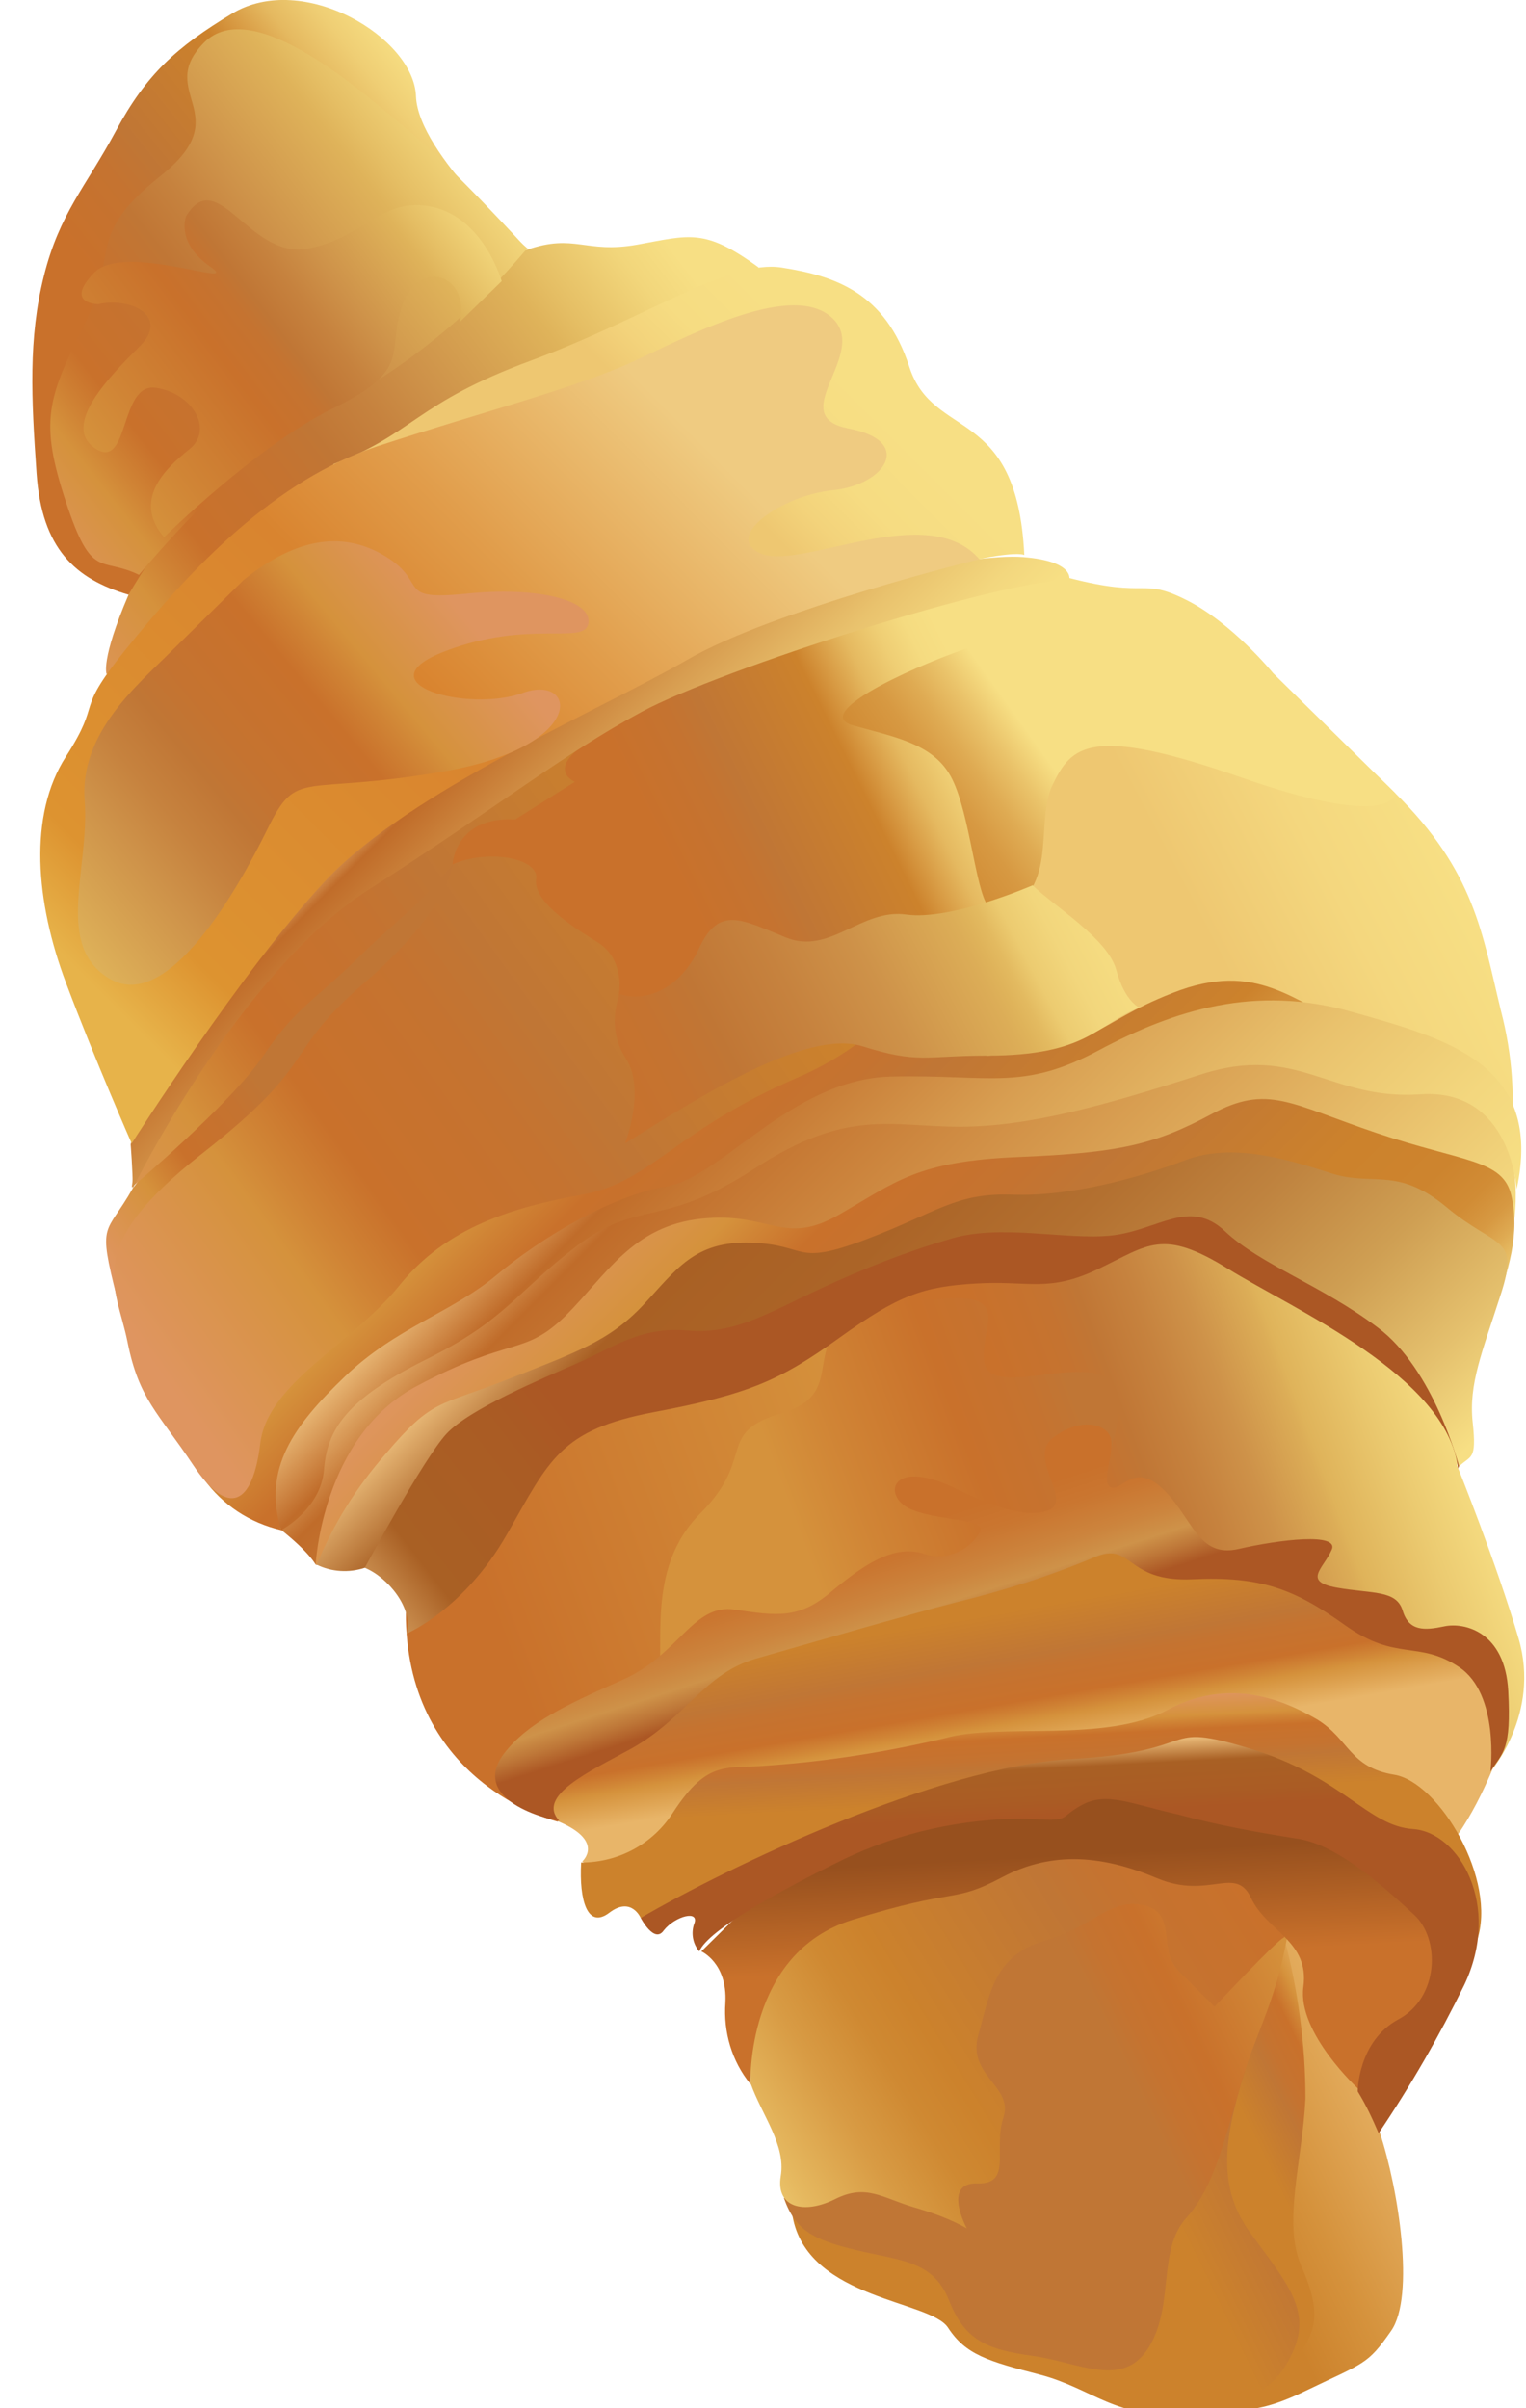
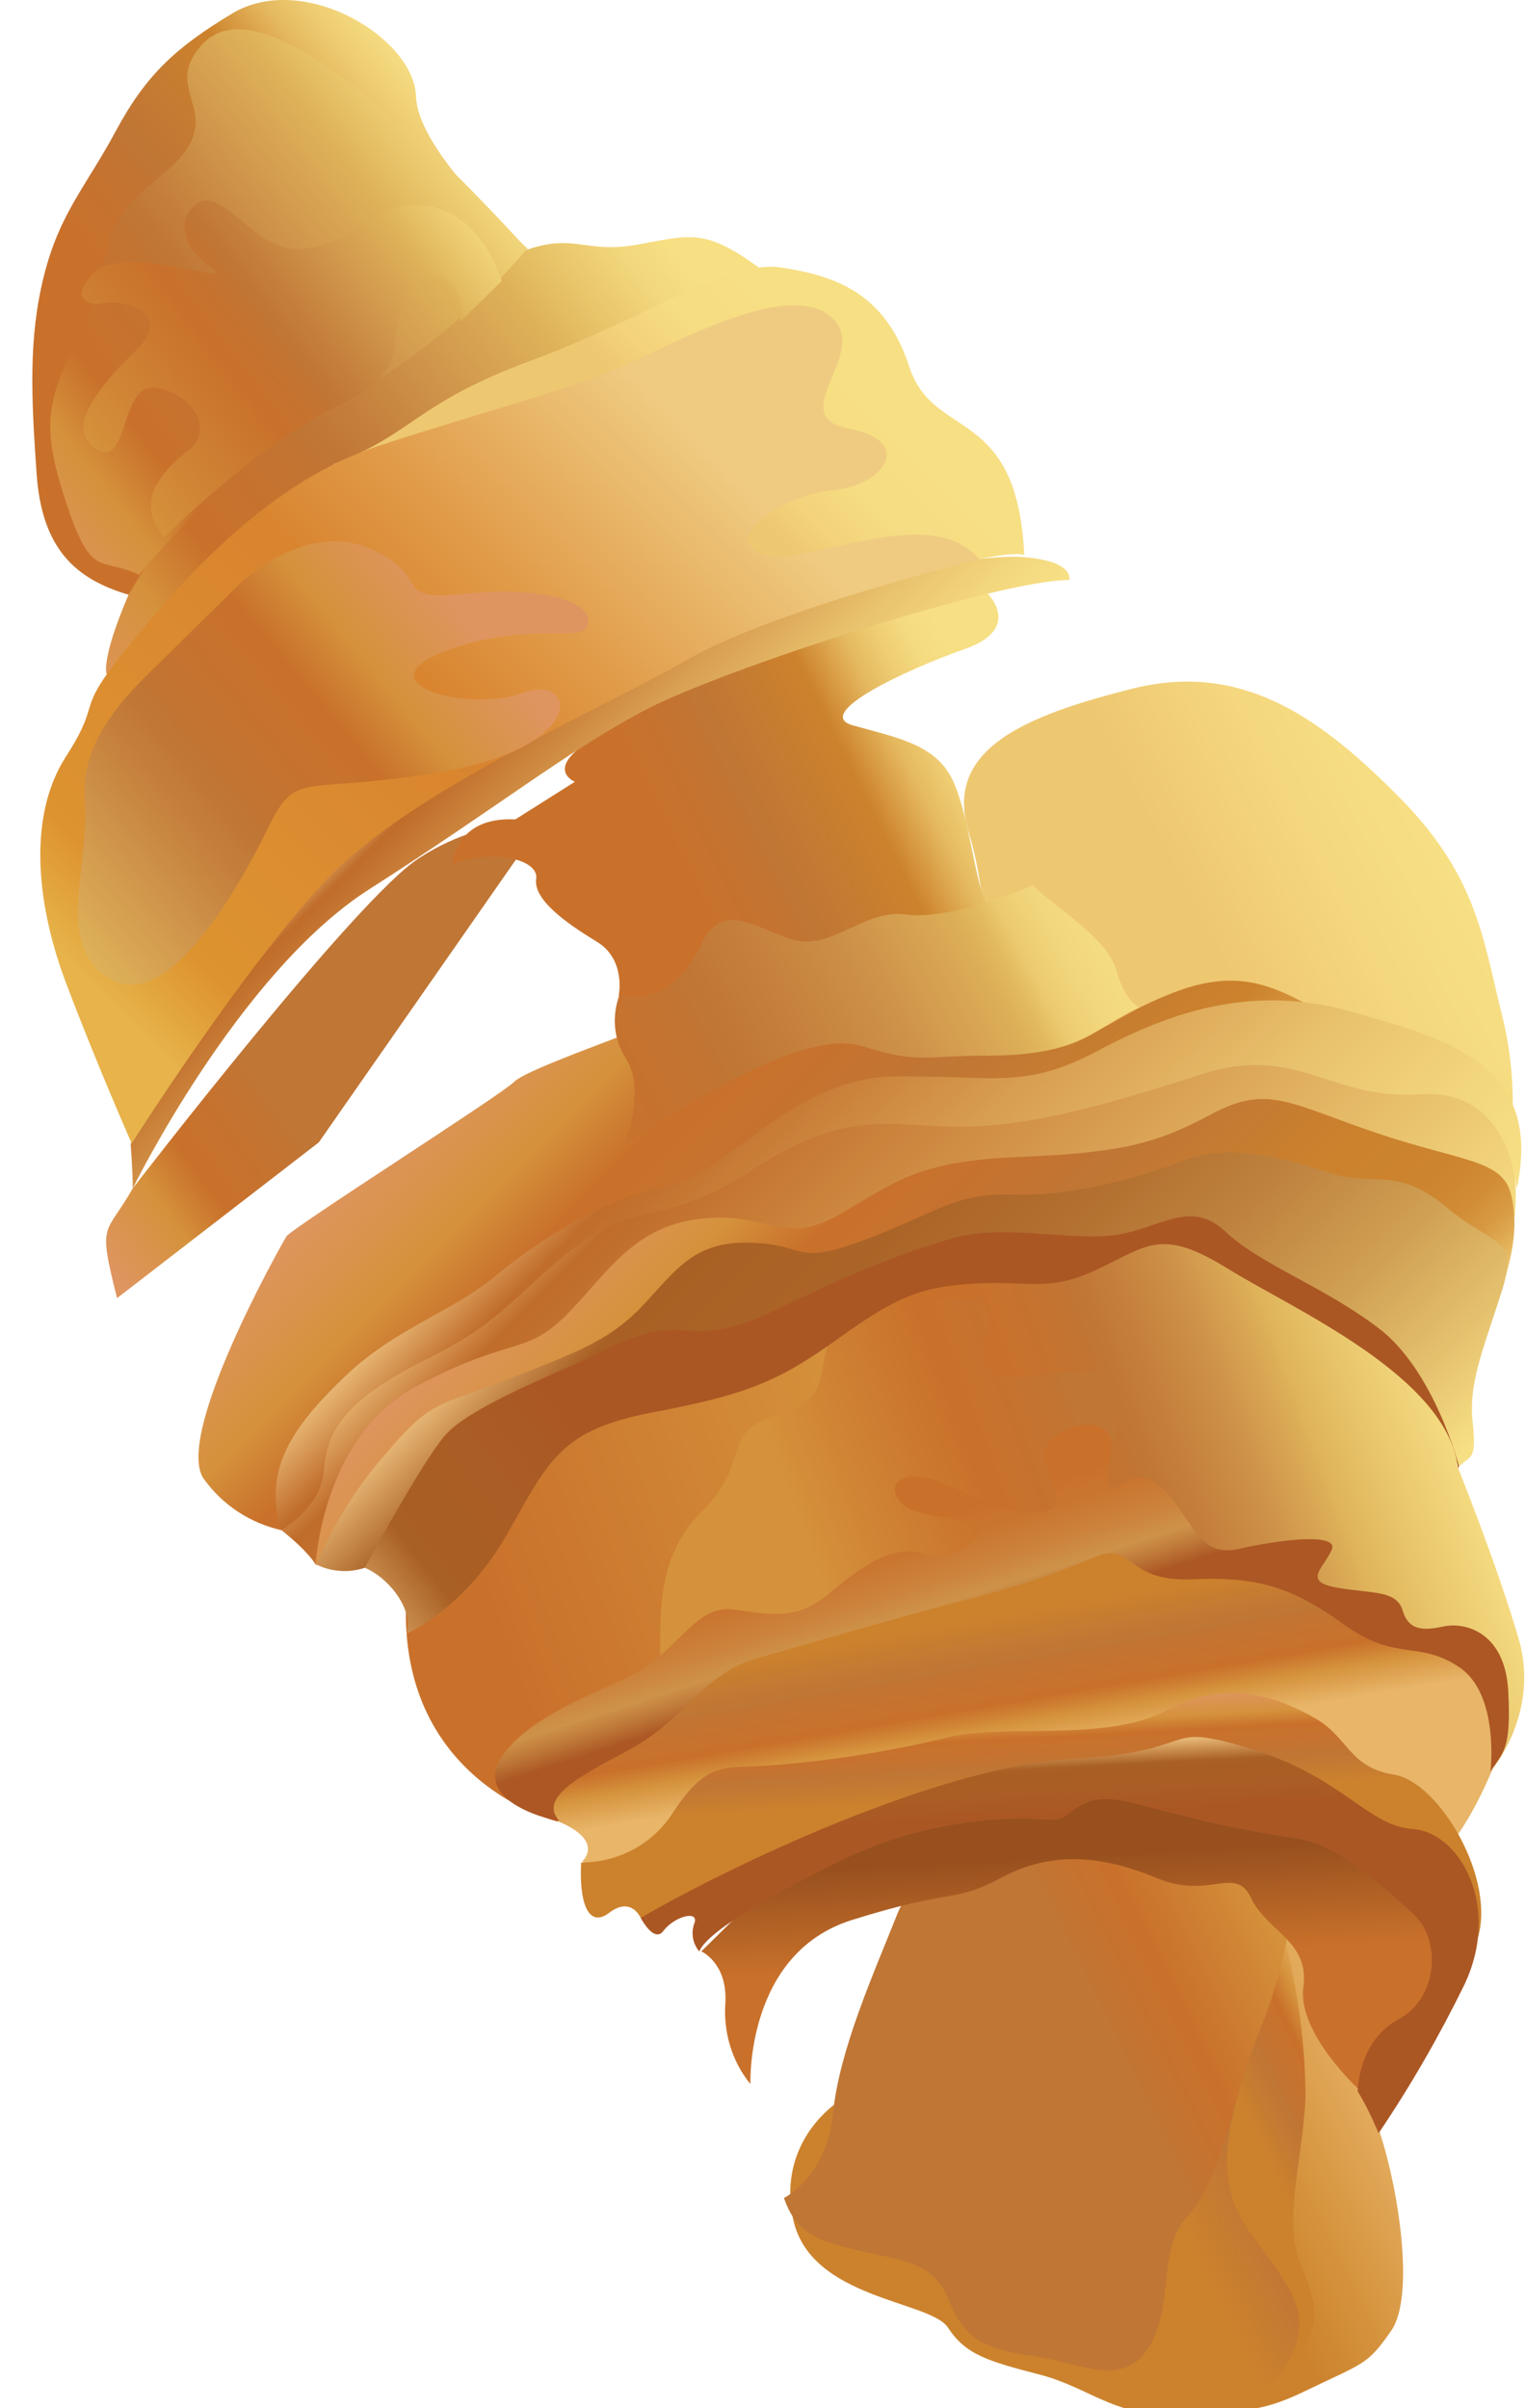
<svg xmlns="http://www.w3.org/2000/svg" version="1.1" id="Layer_1" x="0px" y="0px" viewBox="0 0 146 230.4" style="enable-background:new 0 0 146 230.4;" xml:space="preserve">
  <style type="text/css">
	.st0{fill:url(#SVGID_1_);}
	.st1{fill:url(#SVGID_2_);}
	.st2{fill:url(#SVGID_3_);}
	.st3{fill:url(#SVGID_4_);}
	.st4{fill:url(#SVGID_5_);}
	.st5{fill:url(#SVGID_6_);}
	.st6{fill:url(#SVGID_7_);}
	.st7{fill:url(#SVGID_8_);}
	.st8{fill:url(#SVGID_9_);}
	.st9{fill:url(#SVGID_10_);}
	.st10{fill:url(#SVGID_11_);}
	.st11{fill:url(#SVGID_12_);}
	.st12{fill:url(#SVGID_13_);}
	.st13{fill:url(#SVGID_14_);}
	.st14{fill:url(#SVGID_15_);}
	.st15{fill:url(#SVGID_16_);}
	.st16{fill:url(#SVGID_17_);}
	.st17{fill:url(#SVGID_18_);}
	.st18{fill:url(#SVGID_19_);}
	.st19{fill:url(#SVGID_20_);}
	.st20{fill:url(#SVGID_21_);}
	.st21{fill:url(#SVGID_22_);}
	.st22{fill:url(#SVGID_23_);}
	.st23{fill:url(#SVGID_24_);}
	.st24{fill:#272525;}
	.st25{fill:#FFFFFF;}
	.st26{fill:url(#SVGID_25_);}
	.st27{fill:url(#SVGID_26_);}
	.st28{fill:url(#SVGID_27_);}
	.st29{fill:url(#SVGID_28_);}
	.st30{fill:url(#SVGID_29_);}
	.st31{fill:url(#SVGID_30_);}
	.st32{fill:url(#SVGID_31_);}
	.st33{fill:url(#SVGID_32_);}
	.st34{fill:url(#SVGID_33_);}
	.st35{fill:url(#SVGID_34_);}
	.st36{fill:url(#SVGID_35_);}
	.st37{fill:url(#SVGID_36_);}
	.st38{fill:url(#SVGID_37_);}
	.st39{fill:url(#SVGID_38_);}
	.st40{fill:url(#SVGID_39_);}
	.st41{fill:url(#SVGID_40_);}
	.st42{fill:url(#SVGID_41_);}
	.st43{fill:url(#SVGID_42_);}
	.st44{fill:url(#SVGID_43_);}
	.st45{fill:url(#SVGID_44_);}
	.st46{fill:url(#SVGID_45_);}
	.st47{fill:url(#SVGID_46_);}
	.st48{fill:url(#SVGID_47_);}
	.st49{fill:url(#SVGID_48_);}
	.st50{fill:url(#SVGID_49_);}
	.st51{fill:url(#SVGID_50_);}
	.st52{fill:url(#SVGID_51_);}
	.st53{fill:url(#SVGID_52_);}
	.st54{fill:url(#SVGID_53_);}
	.st55{fill:url(#SVGID_54_);}
	.st56{fill:url(#SVGID_55_);}
	.st57{fill:url(#SVGID_56_);}
	.st58{fill:url(#SVGID_57_);}
	.st59{fill:url(#SVGID_58_);}
	.st60{fill:url(#SVGID_59_);}
	.st61{fill:url(#SVGID_60_);}
	.st62{fill:url(#SVGID_61_);}
	.st63{fill:url(#SVGID_62_);}
	.st64{fill:url(#SVGID_63_);}
	.st65{fill:url(#SVGID_64_);}
	.st66{fill:url(#SVGID_65_);}
	.st67{fill:url(#SVGID_66_);}
	.st68{fill:url(#SVGID_67_);}
	.st69{fill:url(#SVGID_68_);}
	.st70{fill:url(#SVGID_69_);}
	.st71{fill:url(#SVGID_70_);}
	.st72{fill:url(#SVGID_71_);}
	.st73{fill:url(#SVGID_72_);}
	.st74{fill:url(#SVGID_73_);}
	.st75{fill:url(#SVGID_74_);}
	.st76{fill:url(#SVGID_75_);}
	.st77{fill:url(#SVGID_76_);}
	.st78{fill:url(#SVGID_77_);}
	.st79{fill:url(#SVGID_78_);}
	.st80{fill:url(#SVGID_79_);}
	.st81{fill:url(#SVGID_80_);}
	.st82{fill:url(#SVGID_81_);}
	.st83{fill:url(#SVGID_82_);}
	.st84{fill:url(#SVGID_83_);}
	.st85{fill:url(#SVGID_84_);}
	.st86{fill:url(#SVGID_85_);}
	.st87{fill:url(#SVGID_86_);}
	.st88{fill:url(#SVGID_87_);}
	.st89{fill:url(#SVGID_88_);}
	.st90{fill:url(#SVGID_89_);}
	.st91{fill:url(#SVGID_90_);}
	.st92{fill:url(#SVGID_91_);}
	.st93{fill:url(#SVGID_92_);}
	.st94{fill:url(#SVGID_93_);}
	.st95{fill:url(#SVGID_94_);}
	.st96{fill:url(#SVGID_95_);}
	.st97{fill:url(#SVGID_96_);}
	.st98{fill:url(#SVGID_97_);}
	.st99{fill:url(#SVGID_98_);}
	.st100{fill:url(#SVGID_99_);}
	.st101{fill:url(#SVGID_100_);}
	.st102{fill:url(#SVGID_101_);}
	.st103{fill:url(#SVGID_102_);}
	.st104{fill:url(#SVGID_103_);}
	.st105{fill:url(#SVGID_104_);}
	.st106{fill:url(#SVGID_105_);}
	.st107{fill:url(#SVGID_106_);}
	.st108{fill:none;stroke:url(#SVGID_107_);stroke-width:2.12;stroke-miterlimit:10;}
	.st109{fill:url(#SVGID_108_);}
	.st110{fill:url(#SVGID_109_);}
	.st111{fill:url(#SVGID_110_);}
	.st112{fill:url(#SVGID_111_);}
	.st113{fill:url(#SVGID_112_);}
	.st114{fill:url(#SVGID_113_);}
	.st115{fill:url(#SVGID_114_);}
	.st116{fill:url(#SVGID_115_);}
	.st117{fill:url(#SVGID_116_);}
	.st118{fill:url(#SVGID_117_);}
	.st119{fill:url(#SVGID_118_);}
	.st120{fill:url(#SVGID_119_);}
	.st121{fill:url(#SVGID_120_);}
	.st122{fill:url(#SVGID_121_);}
	.st123{fill:url(#SVGID_122_);}
	.st124{fill:url(#SVGID_123_);}
	.st125{fill:url(#SVGID_124_);}
	.st126{fill:url(#SVGID_125_);}
	.st127{fill:url(#SVGID_126_);}
	.st128{fill:url(#SVGID_127_);}
	.st129{fill:url(#SVGID_128_);}
	.st130{fill:url(#SVGID_129_);}
	.st131{fill:url(#SVGID_130_);}
	.st132{fill:url(#SVGID_131_);}
	.st133{fill:url(#SVGID_132_);}
	.st134{fill:url(#SVGID_133_);}
	.st135{fill:url(#SVGID_134_);}
	.st136{fill:url(#SVGID_135_);}
	.st137{fill:url(#SVGID_136_);}
	.st138{fill:url(#SVGID_137_);}
	.st139{fill:url(#SVGID_138_);}
	.st140{fill:url(#SVGID_139_);}
	.st141{fill:url(#SVGID_140_);}
	.st142{fill:url(#SVGID_141_);}
	.st143{fill:url(#SVGID_142_);}
	.st144{fill:url(#SVGID_143_);}
	.st145{fill:url(#SVGID_144_);}
	.st146{fill:url(#SVGID_145_);}
	.st147{fill:url(#SVGID_146_);}
	.st148{fill:url(#SVGID_147_);}
	.st149{fill:url(#SVGID_148_);}
	.st150{fill:url(#SVGID_149_);}
	.st151{fill:url(#SVGID_150_);}
	.st152{fill:url(#SVGID_151_);}
	.st153{fill:url(#SVGID_152_);}
	.st154{fill:url(#SVGID_153_);}
	.st155{fill:url(#SVGID_154_);}
	.st156{fill:url(#SVGID_155_);}
	.st157{fill:url(#SVGID_156_);}
	.st158{fill:url(#SVGID_157_);}
	.st159{fill:url(#SVGID_158_);}
	.st160{fill:url(#SVGID_159_);}
	.st161{fill:url(#SVGID_160_);}
	.st162{fill:url(#SVGID_161_);}
	.st163{fill:url(#SVGID_162_);}
	.st164{fill:url(#SVGID_163_);}
	.st165{fill:url(#SVGID_164_);}
	.st166{fill:url(#SVGID_165_);}
	.st167{fill:url(#SVGID_166_);}
	.st168{fill:url(#SVGID_167_);}
	.st169{fill:url(#SVGID_168_);}
	.st170{fill:url(#SVGID_169_);}
	.st171{fill:url(#SVGID_170_);}
	.st172{fill:url(#SVGID_171_);}
	.st173{fill:url(#SVGID_172_);}
	.st174{fill:url(#SVGID_173_);}
	.st175{fill:url(#SVGID_174_);}
	.st176{fill:url(#SVGID_175_);}
	.st177{fill:url(#SVGID_176_);}
	.st178{fill:url(#SVGID_177_);}
	.st179{fill:url(#SVGID_178_);}
	.st180{fill:url(#SVGID_179_);}
	.st181{fill:url(#SVGID_180_);}
	.st182{fill:url(#SVGID_181_);}
	.st183{fill:url(#SVGID_182_);}
	.st184{fill:url(#SVGID_183_);}
	.st185{fill:url(#SVGID_184_);}
	.st186{fill:url(#SVGID_185_);}
	.st187{fill:url(#SVGID_186_);}
	.st188{fill:url(#SVGID_187_);}
	.st189{fill:url(#SVGID_188_);}
	.st190{fill:url(#SVGID_189_);}
	.st191{fill:url(#SVGID_190_);}
	.st192{fill:url(#SVGID_191_);}
	.st193{fill:url(#SVGID_192_);}
	.st194{fill:url(#SVGID_193_);}
	.st195{fill:url(#SVGID_194_);}
	.st196{fill:url(#SVGID_195_);}
	.st197{fill:url(#SVGID_196_);}
	.st198{fill:url(#SVGID_197_);}
	.st199{fill:url(#SVGID_198_);}
	.st200{fill:url(#SVGID_199_);}
	.st201{fill:url(#SVGID_200_);}
	.st202{fill:url(#SVGID_201_);}
	.st203{fill:url(#SVGID_202_);}
	.st204{fill:url(#SVGID_203_);}
	.st205{fill:url(#SVGID_204_);}
	.st206{fill:url(#SVGID_205_);}
	.st207{fill:url(#SVGID_206_);}
	.st208{fill:url(#SVGID_207_);}
	.st209{fill:url(#SVGID_208_);}
	.st210{fill:url(#SVGID_209_);}
	.st211{fill:url(#SVGID_210_);}
	.st212{fill:url(#SVGID_211_);}
	.st213{fill:url(#SVGID_212_);}
	.st214{fill:url(#SVGID_213_);}
	.st215{fill:url(#SVGID_214_);}
	.st216{fill:url(#SVGID_215_);}
	.st217{fill:url(#SVGID_216_);}
	.st218{fill:url(#SVGID_217_);}
	.st219{fill:url(#SVGID_218_);}
	.st220{fill:url(#SVGID_219_);}
	.st221{fill:url(#SVGID_220_);}
	.st222{fill:url(#SVGID_221_);}
	.st223{fill:url(#SVGID_222_);}
	.st224{fill:url(#SVGID_223_);}
	.st225{fill:url(#SVGID_224_);}
	.st226{fill:url(#SVGID_225_);}
	.st227{fill:url(#SVGID_226_);}
	.st228{fill:url(#SVGID_227_);}
	.st229{fill:url(#SVGID_228_);}
	.st230{fill:url(#SVGID_229_);}
	.st231{fill:url(#SVGID_230_);}
	.st232{fill:url(#SVGID_231_);}
	.st233{fill:url(#SVGID_232_);}
	.st234{fill:url(#SVGID_233_);}
	.st235{fill:url(#SVGID_234_);}
	.st236{fill:url(#SVGID_235_);}
	.st237{fill:url(#SVGID_236_);}
	.st238{fill:url(#SVGID_237_);}
	.st239{fill:url(#SVGID_238_);}
	.st240{fill:url(#SVGID_239_);}
	.st241{fill:url(#SVGID_240_);}
	.st242{fill:url(#SVGID_241_);}
	.st243{fill:url(#SVGID_242_);}
	.st244{fill:url(#SVGID_243_);}
	.st245{fill:url(#SVGID_244_);}
	.st246{fill:url(#SVGID_245_);}
	.st247{fill:url(#SVGID_246_);}
	.st248{fill:url(#SVGID_247_);}
	.st249{fill:url(#SVGID_248_);}
	.st250{fill:url(#SVGID_249_);}
	.st251{fill:url(#SVGID_250_);}
	.st252{fill:url(#SVGID_251_);}
	.st253{fill:url(#SVGID_252_);}
	.st254{fill:url(#SVGID_253_);}
	.st255{fill:url(#SVGID_254_);}
	.st256{fill:url(#SVGID_255_);}
	.st257{fill:url(#SVGID_256_);}
	.st258{fill:url(#SVGID_257_);}
	.st259{fill:url(#SVGID_258_);}
	.st260{fill:url(#SVGID_259_);}
	.st261{fill:url(#SVGID_260_);}
	.st262{fill:url(#SVGID_261_);}
	.st263{fill:url(#SVGID_262_);}
	.st264{fill:url(#SVGID_263_);}
	.st265{fill:url(#SVGID_264_);}
	.st266{fill:url(#SVGID_265_);}
	.st267{fill:url(#SVGID_266_);}
	.st268{fill:url(#SVGID_267_);}
	.st269{fill:url(#SVGID_268_);}
	.st270{clip-path:url(#SVGID_270_);}
	.st271{fill:none;stroke:url(#SVGID_271_);stroke-width:1.19;stroke-miterlimit:10;}
	.st272{fill:url(#SVGID_272_);}
	.st273{fill:url(#SVGID_273_);}
	.st274{fill:url(#SVGID_274_);}
	.st275{fill:url(#SVGID_275_);}
	.st276{fill:url(#SVGID_276_);}
	.st277{fill:url(#SVGID_277_);}
	.st278{fill:url(#SVGID_278_);}
	.st279{fill:url(#SVGID_279_);}
	.st280{fill:url(#SVGID_280_);}
	.st281{fill:url(#SVGID_281_);}
	.st282{fill:url(#SVGID_282_);}
	.st283{fill:url(#SVGID_283_);}
	.st284{fill:url(#SVGID_284_);}
	.st285{fill:url(#SVGID_285_);}
	.st286{fill:url(#SVGID_286_);}
	.st287{fill:url(#SVGID_287_);}
	.st288{fill:url(#SVGID_288_);}
	.st289{fill:url(#SVGID_289_);}
	.st290{fill:url(#SVGID_290_);}
	.st291{fill:url(#SVGID_291_);}
	.st292{fill:url(#SVGID_292_);}
	.st293{fill:url(#SVGID_293_);}
	.st294{fill:url(#SVGID_294_);}
	.st295{fill:url(#SVGID_295_);}
	.st296{fill:url(#SVGID_296_);}
	.st297{fill:url(#SVGID_297_);}
	.st298{fill:url(#SVGID_298_);}
	.st299{fill:url(#SVGID_299_);}
	.st300{fill:url(#SVGID_300_);}
	.st301{fill:url(#SVGID_301_);}
	.st302{fill:url(#SVGID_302_);}
	.st303{fill:url(#SVGID_303_);}
	.st304{fill:url(#SVGID_304_);}
	.st305{fill:url(#SVGID_305_);}
	.st306{fill:url(#SVGID_306_);}
	.st307{fill:url(#SVGID_307_);}
	.st308{fill:url(#SVGID_308_);}
	.st309{fill:url(#SVGID_309_);}
	.st310{fill:url(#SVGID_310_);}
	.st311{fill:url(#SVGID_311_);}
	.st312{fill:url(#SVGID_312_);}
	.st313{fill:url(#SVGID_313_);}
	.st314{fill:url(#SVGID_314_);}
	.st315{fill:url(#SVGID_315_);}
	.st316{fill:url(#SVGID_316_);}
	.st317{fill:url(#SVGID_317_);}
	.st318{fill:url(#SVGID_318_);}
	.st319{fill:url(#SVGID_319_);}
	.st320{fill:url(#SVGID_320_);}
	.st321{fill:url(#SVGID_321_);}
	.st322{fill:url(#SVGID_322_);}
	.st323{fill:url(#SVGID_323_);}
	.st324{fill:url(#SVGID_324_);}
	.st325{fill:url(#SVGID_325_);}
	.st326{fill:url(#SVGID_326_);}
	.st327{fill:url(#SVGID_327_);}
	.st328{fill:url(#SVGID_328_);}
	.st329{fill:url(#SVGID_329_);}
	.st330{fill:url(#SVGID_330_);}
	.st331{fill:url(#SVGID_331_);}
	.st332{fill:url(#SVGID_332_);}
	.st333{fill:url(#SVGID_333_);}
	.st334{fill:url(#SVGID_334_);}
	.st335{fill:url(#SVGID_335_);}
	.st336{fill:url(#SVGID_336_);}
	.st337{fill:url(#SVGID_337_);}
	.st338{fill:url(#SVGID_338_);}
	.st339{fill:url(#SVGID_339_);}
	.st340{fill:url(#SVGID_340_);}
	.st341{fill:url(#SVGID_341_);}
	.st342{fill:url(#SVGID_342_);}
	.st343{fill:url(#SVGID_343_);}
	.st344{fill:url(#SVGID_344_);}
	.st345{fill:url(#SVGID_345_);}
	.st346{fill:url(#SVGID_346_);}
	.st347{fill:url(#SVGID_347_);}
	.st348{fill:url(#SVGID_348_);}
	.st349{fill:url(#SVGID_349_);}
	.st350{fill:url(#SVGID_350_);}
	.st351{fill:url(#SVGID_351_);}
	.st352{fill:url(#SVGID_352_);}
	.st353{fill:url(#SVGID_353_);}
	.st354{fill:url(#SVGID_354_);}
	.st355{fill:url(#SVGID_355_);}
	.st356{fill:url(#SVGID_356_);}
	.st357{fill:url(#SVGID_357_);}
	.st358{fill:url(#SVGID_358_);}
	.st359{fill:url(#SVGID_359_);}
	.st360{fill:url(#SVGID_360_);}
	.st361{fill:url(#SVGID_361_);}
	.st362{fill:url(#SVGID_362_);}
	.st363{fill:url(#SVGID_363_);}
	.st364{fill:url(#SVGID_364_);}
	.st365{fill:url(#SVGID_365_);}
	.st366{fill:url(#SVGID_366_);}
	.st367{fill:url(#SVGID_367_);}
	.st368{fill:url(#SVGID_368_);}
	.st369{fill:url(#SVGID_369_);}
	.st370{fill:url(#SVGID_370_);}
	.st371{fill:url(#SVGID_371_);}
	.st372{fill:url(#SVGID_372_);}
	.st373{fill:url(#SVGID_373_);}
	.st374{fill:url(#SVGID_374_);}
	.st375{fill:url(#SVGID_375_);}
	.st376{fill:url(#SVGID_376_);}
	.st377{fill:url(#SVGID_377_);}
	.st378{fill:url(#SVGID_378_);}
	.st379{fill:url(#SVGID_379_);}
	.st380{fill:url(#SVGID_380_);}
	.st381{fill:url(#SVGID_381_);}
	.st382{fill:url(#SVGID_382_);}
	.st383{fill:url(#SVGID_383_);}
	.st384{fill:url(#SVGID_384_);}
	.st385{fill:url(#SVGID_385_);}
	.st386{fill:url(#SVGID_386_);}
	.st387{fill:url(#SVGID_387_);}
	.st388{fill:url(#SVGID_388_);}
	.st389{fill:url(#SVGID_389_);}
	.st390{fill:url(#SVGID_390_);}
	.st391{fill:url(#SVGID_391_);}
	.st392{fill:url(#SVGID_392_);}
	.st393{fill:url(#SVGID_393_);}
	.st394{fill:url(#SVGID_394_);}
	.st395{fill:url(#SVGID_395_);}
	.st396{fill:url(#SVGID_396_);}
	.st397{fill:url(#SVGID_397_);}
	.st398{fill:url(#SVGID_398_);}
	.st399{fill:url(#SVGID_399_);}
	.st400{fill:url(#SVGID_400_);}
	.st401{fill:url(#SVGID_401_);}
	.st402{fill:url(#SVGID_402_);}
	.st403{fill:url(#SVGID_403_);}
	.st404{fill:url(#SVGID_404_);}
	.st405{fill:url(#SVGID_405_);}
	.st406{fill:url(#SVGID_406_);}
	.st407{fill:url(#SVGID_407_);}
	.st408{fill:#5E5E5E;}
	.st409{fill:url(#SVGID_408_);}
	.st410{fill:url(#SVGID_409_);}
	.st411{fill:url(#SVGID_410_);}
	.st412{fill:url(#SVGID_411_);}
	.st413{fill:url(#SVGID_412_);}
	.st414{fill:url(#SVGID_413_);}
	.st415{fill:url(#SVGID_414_);}
	.st416{fill:url(#SVGID_415_);}
	.st417{fill:url(#SVGID_416_);}
	.st418{fill:url(#SVGID_417_);}
	.st419{fill:url(#SVGID_418_);}
	.st420{fill:url(#SVGID_419_);}
	.st421{fill:url(#SVGID_420_);}
	.st422{fill:url(#SVGID_421_);}
	.st423{fill:url(#SVGID_422_);}
	.st424{fill:url(#SVGID_423_);}
	.st425{fill:url(#SVGID_424_);}
	.st426{fill:url(#SVGID_425_);}
	.st427{fill:url(#SVGID_426_);}
	.st428{fill:url(#SVGID_427_);}
	.st429{fill:url(#SVGID_428_);}
	.st430{fill:url(#SVGID_429_);}
	.st431{fill:url(#SVGID_430_);}
	.st432{fill:url(#SVGID_431_);}
	.st433{fill:url(#SVGID_432_);}
	.st434{fill:url(#SVGID_433_);}
	.st435{fill:url(#SVGID_434_);}
	.st436{fill:url(#SVGID_435_);}
	.st437{fill:url(#SVGID_436_);}
	.st438{fill:url(#SVGID_437_);}
	.st439{fill:url(#SVGID_438_);}
	.st440{fill:url(#SVGID_439_);}
	.st441{fill:url(#SVGID_440_);}
	.st442{fill:url(#SVGID_441_);}
	.st443{fill:url(#SVGID_442_);}
	.st444{fill:url(#SVGID_443_);}
	.st445{fill:url(#SVGID_444_);}
	.st446{fill:url(#SVGID_445_);}
	.st447{fill:url(#SVGID_446_);}
	.st448{fill:url(#SVGID_447_);}
	.st449{fill:url(#SVGID_448_);}
	.st450{fill:url(#SVGID_449_);}
	.st451{fill:url(#SVGID_450_);}
	.st452{fill:url(#SVGID_451_);}
	.st453{fill:url(#SVGID_452_);}
	.st454{fill:url(#SVGID_453_);}
	.st455{fill:url(#SVGID_454_);}
	.st456{fill:url(#SVGID_455_);}
	.st457{fill:url(#SVGID_456_);}
	.st458{fill:url(#SVGID_457_);}
	.st459{fill:url(#SVGID_458_);}
	.st460{fill:url(#SVGID_459_);}
	.st461{fill:url(#SVGID_460_);}
	.st462{fill:url(#SVGID_461_);}
	.st463{fill:url(#SVGID_462_);}
	.st464{fill:url(#SVGID_463_);}
	.st465{fill:url(#SVGID_464_);}
	.st466{fill:url(#SVGID_465_);}
	.st467{fill:url(#SVGID_466_);}
	.st468{fill:url(#SVGID_467_);}
	.st469{fill:url(#SVGID_468_);}
	.st470{fill:url(#SVGID_469_);}
	.st471{fill:url(#SVGID_470_);}
	.st472{fill:url(#SVGID_471_);}
	.st473{fill:url(#SVGID_472_);}
	.st474{fill:url(#SVGID_473_);}
	.st475{fill:url(#SVGID_474_);}
	.st476{fill:url(#SVGID_475_);}
	.st477{fill:url(#SVGID_476_);}
	.st478{fill:url(#SVGID_477_);}
	.st479{fill:url(#SVGID_478_);}
	.st480{fill:url(#SVGID_479_);}
	.st481{fill:url(#SVGID_480_);}
	.st482{fill:url(#SVGID_481_);}
	.st483{fill:url(#SVGID_482_);}
	.st484{fill:url(#SVGID_483_);}
	.st485{fill:url(#SVGID_484_);}
	.st486{fill:url(#SVGID_485_);}
	.st487{fill:url(#SVGID_486_);}
	.st488{fill:url(#SVGID_487_);}
	.st489{fill:url(#SVGID_488_);}
	.st490{fill:url(#SVGID_489_);}
	.st491{fill:url(#SVGID_490_);}
	.st492{fill:url(#SVGID_491_);}
	.st493{fill:url(#SVGID_492_);}
	.st494{fill:url(#SVGID_493_);}
	.st495{fill:url(#SVGID_494_);}
	.st496{fill:url(#SVGID_495_);}
	.st497{fill:url(#SVGID_496_);}
	.st498{fill:url(#SVGID_497_);}
	.st499{fill:url(#SVGID_498_);}
	.st500{fill:url(#SVGID_499_);}
	.st501{fill:url(#SVGID_500_);}
	.st502{fill:url(#SVGID_501_);}
	.st503{fill:url(#SVGID_502_);}
	.st504{fill:url(#SVGID_503_);}
	.st505{fill:url(#SVGID_504_);}
	.st506{fill:url(#SVGID_505_);}
	.st507{fill:url(#SVGID_506_);}
	.st508{fill:url(#SVGID_507_);}
	.st509{fill:url(#SVGID_508_);}
	.st510{fill:url(#SVGID_509_);}
	.st511{fill:url(#SVGID_510_);}
	.st512{fill:url(#SVGID_511_);}
	.st513{fill:url(#SVGID_512_);}
	.st514{fill:url(#SVGID_513_);}
	.st515{fill:url(#SVGID_514_);}
	.st516{fill:url(#SVGID_515_);}
	.st517{fill:url(#SVGID_516_);}
	.st518{fill:url(#SVGID_517_);}
	.st519{fill:url(#SVGID_518_);}
	.st520{fill:url(#SVGID_519_);}
	.st521{fill:url(#SVGID_520_);}
	.st522{fill:url(#SVGID_521_);}
	.st523{fill:url(#SVGID_522_);}
	.st524{fill:url(#SVGID_523_);}
	.st525{fill:url(#SVGID_524_);}
	.st526{fill:url(#SVGID_525_);}
	.st527{fill:url(#SVGID_526_);}
	.st528{fill:url(#SVGID_527_);}
	.st529{fill:url(#SVGID_528_);}
	.st530{fill:url(#SVGID_529_);}
	.st531{fill:url(#SVGID_530_);}
	.st532{fill:url(#SVGID_531_);}
	.st533{fill:url(#SVGID_532_);}
	.st534{fill:url(#SVGID_533_);}
	.st535{fill:url(#SVGID_534_);}
	.st536{fill:url(#SVGID_535_);}
	.st537{fill:url(#SVGID_536_);}
	.st538{fill:url(#SVGID_537_);}
	.st539{fill:url(#SVGID_538_);}
	.st540{fill:url(#SVGID_539_);}
	.st541{fill:url(#SVGID_540_);}
	.st542{fill:url(#SVGID_541_);}
	.st543{fill:url(#SVGID_542_);}
	.st544{fill:url(#SVGID_543_);}
	.st545{fill:url(#SVGID_544_);}
	.st546{fill:url(#SVGID_545_);}
	.st547{fill:url(#SVGID_546_);}
	.st548{fill:url(#SVGID_547_);}
	.st549{fill:url(#SVGID_548_);}
	.st550{fill:url(#SVGID_549_);}
	.st551{clip-path:url(#SVGID_551_);}
	.st552{fill:url(#SVGID_552_);}
	.st553{fill:url(#SVGID_553_);}
	.st554{fill:url(#SVGID_554_);}
	.st555{fill:url(#SVGID_555_);}
	.st556{fill:url(#SVGID_556_);}
	.st557{fill:url(#SVGID_557_);}
	.st558{fill:url(#SVGID_558_);}
	.st559{fill:url(#SVGID_559_);}
	.st560{fill:url(#SVGID_560_);}
	.st561{fill:url(#SVGID_561_);}
	.st562{fill:url(#SVGID_562_);}
	.st563{fill:url(#SVGID_563_);}
	.st564{fill:url(#SVGID_564_);}
	.st565{fill:url(#SVGID_565_);}
	.st566{fill:url(#SVGID_566_);}
	.st567{fill:url(#SVGID_567_);}
	.st568{fill:url(#SVGID_568_);}
	.st569{fill:url(#SVGID_569_);}
	.st570{fill:url(#SVGID_570_);}
	.st571{fill:url(#SVGID_571_);}
	.st572{fill:url(#SVGID_572_);}
	.st573{fill:url(#SVGID_573_);}
	.st574{fill:url(#SVGID_574_);}
	.st575{fill:url(#SVGID_575_);}
	.st576{fill:url(#SVGID_576_);}
	.st577{fill:url(#SVGID_577_);}
	.st578{fill:url(#SVGID_578_);}
	.st579{fill:url(#SVGID_579_);}
	.st580{fill:url(#SVGID_580_);}
	.st581{fill:url(#SVGID_581_);}
	.st582{fill:url(#SVGID_582_);}
	.st583{fill:url(#SVGID_583_);}
	.st584{fill:url(#SVGID_584_);}
	.st585{fill:none;}
	.st586{fill:url(#SVGID_585_);}
	.st587{fill:url(#SVGID_586_);}
	.st588{fill:url(#SVGID_587_);}
	.st589{fill:url(#SVGID_588_);}
	.st590{fill:url(#SVGID_589_);}
	.st591{fill:url(#SVGID_590_);}
	.st592{fill:url(#SVGID_591_);}
	.st593{fill:url(#SVGID_592_);}
	.st594{fill:url(#SVGID_593_);}
	.st595{fill:url(#SVGID_594_);}
	.st596{fill:url(#SVGID_595_);}
	.st597{fill:url(#SVGID_596_);}
	.st598{fill:url(#SVGID_597_);}
	.st599{fill:url(#SVGID_598_);}
	.st600{fill:url(#SVGID_599_);}
	.st601{fill:url(#SVGID_600_);}
	.st602{fill:url(#SVGID_601_);}
	.st603{fill:url(#SVGID_602_);}
	.st604{fill:url(#SVGID_603_);}
	.st605{fill:url(#SVGID_604_);}
	.st606{fill:url(#SVGID_605_);}
	.st607{fill:url(#SVGID_606_);}
	.st608{fill:url(#SVGID_607_);}
	.st609{fill:url(#SVGID_608_);}
	.st610{fill:url(#SVGID_609_);}
	.st611{fill:url(#SVGID_610_);}
	.st612{fill:url(#SVGID_611_);}
	.st613{fill:url(#SVGID_612_);}
	.st614{fill:url(#SVGID_613_);}
	.st615{fill:url(#SVGID_614_);}
	.st616{fill:url(#SVGID_615_);}
	.st617{fill:url(#SVGID_616_);}
	.st618{fill:url(#SVGID_617_);}
	.st619{fill:url(#SVGID_618_);}
	.st620{fill:url(#SVGID_619_);}
	.st621{fill:url(#SVGID_620_);}
	.st622{fill:url(#SVGID_621_);}
	.st623{fill:url(#SVGID_622_);}
</style>
  <linearGradient id="SVGID_1_" gradientUnits="userSpaceOnUse" x1="925.134" y1="-2298.992" x2="918.634" y2="-2317.882" gradientTransform="matrix(0.706 0.708 0.708 -0.706 1107.84 -2080.669)">
    <stop offset="0" style="stop-color:#E8B569" />
    <stop offset="0.66" style="stop-color:#D5923C" />
    <stop offset="1" style="stop-color:#CC822C" />
  </linearGradient>
  <path class="st0" d="M113.2,230.8c4.6-0.7,5.8,0.8,11.6-2c5.8-2.8,6-2.5,8.3-5.8s0.7-13.6-1.1-19s-5-6.3-4.9-11.7  s-2.5-10.3-5.6-12.4s-9,1.8-9,1.8l-5,19.1C107.5,200.8,112.4,230.9,113.2,230.8z" />
  <linearGradient id="SVGID_2_" gradientUnits="userSpaceOnUse" x1="923.529" y1="-2301.398" x2="917.818" y2="-2317.978" gradientTransform="matrix(0.706 0.708 0.708 -0.706 1107.84 -2080.669)">
    <stop offset="0" style="stop-color:#E8B569" />
    <stop offset="0.16" style="stop-color:#D5923C" />
    <stop offset="0.2" style="stop-color:#D08435" />
    <stop offset="0.26" style="stop-color:#C9712B" />
    <stop offset="0.4" style="stop-color:#C57330" />
    <stop offset="0.47" style="stop-color:#C07635" />
    <stop offset="0.7" style="stop-color:#CC822C" />
    <stop offset="0.7" style="stop-color:#CC822C" />
  </linearGradient>
  <path class="st1" d="M122.9,185.5c1.3,5,2,10.1,2,15.3c-0.3,6-2.2,11.9-0.4,16s1.9,6.6-1.4,9.6s-15.8-11.2-16.3-11.5  s-5.4-14.8-5.4-14.8s1.8-6.7,2.6-8s3.3-5.5,5.3-7c1.2-1,2.7-1.8,4.3-2.2c1.2,0.1,2.4,0.2,3.6,0.1c1.2,0,2.4,0.1,3.5,0.3L122.9,185.5  z" />
  <linearGradient id="SVGID_3_" gradientUnits="userSpaceOnUse" x1="925.481" y1="-2300.098" x2="914.161" y2="-2333.008" gradientTransform="matrix(0.706 0.708 0.708 -0.706 1107.84 -2080.669)">
    <stop offset="0" style="stop-color:#E8B569" />
    <stop offset="0.16" style="stop-color:#D5923C" />
    <stop offset="0.2" style="stop-color:#D08435" />
    <stop offset="0.26" style="stop-color:#C9712B" />
    <stop offset="0.4" style="stop-color:#C57330" />
    <stop offset="0.47" style="stop-color:#C07635" />
    <stop offset="0.7" style="stop-color:#CC822C" />
    <stop offset="0.7" style="stop-color:#CC822C" />
  </linearGradient>
  <path class="st2" d="M123.1,185.7c0,0-1.9,5.6-3.8,11.8s-3.2,11.3,0.3,16.1s5.9,7.4,4.1,11.4s-4.5,5-10.6,5.8s-8.6-2.3-13.6-3.6  s-7.1-1.9-8.8-4.5s-13.1-2.7-14.8-10.3s4.2-13.7,13-14.4s12.9,0.4,16.3-5S122.9,182,123.1,185.7z" />
  <linearGradient id="SVGID_4_" gradientUnits="userSpaceOnUse" x1="915.157" y1="-2294.023" x2="903.387" y2="-2328.253" gradientTransform="matrix(0.706 0.708 0.708 -0.706 1107.84 -2080.669)">
    <stop offset="0.16" style="stop-color:#D5923C" />
    <stop offset="0.28" style="stop-color:#D08435" />
    <stop offset="0.48" style="stop-color:#C9712B" />
    <stop offset="0.61" style="stop-color:#C57330" />
    <stop offset="0.68" style="stop-color:#C07635" />
  </linearGradient>
  <path class="st3" d="M75,210.3c1.1,3.1,2.8,4,7,5s7.3,1,8.8,4.8s3.6,4.7,8,5.3s8.6,3.2,11.1-0.8s0.8-9.3,3.6-12.4s3.8-8.1,5.3-13.1  s3.5-8,4.5-14.8s-5.6-12-13.2-11.5s-21.9,4.4-24.2,10.2s-5.6,13.1-6.2,19.2S75,210.3,75,210.3z" />
  <linearGradient id="SVGID_5_" gradientUnits="userSpaceOnUse" x1="898.989" y1="-2286.852" x2="883.369" y2="-2353.252" gradientTransform="matrix(0.706 0.708 0.708 -0.706 1107.84 -2080.669)">
    <stop offset="0.13" style="stop-color:#C9712B" />
    <stop offset="0.29" style="stop-color:#C57330" />
    <stop offset="0.37" style="stop-color:#C07635" />
    <stop offset="0.62" style="stop-color:#CC822C" />
    <stop offset="0.62" style="stop-color:#CC822C" />
    <stop offset="0.69" style="stop-color:#CF8932" />
    <stop offset="0.78" style="stop-color:#D89B44" />
    <stop offset="0.89" style="stop-color:#E6B960" />
    <stop offset="1" style="stop-color:#F7DF84" />
  </linearGradient>
-   <path class="st4" d="M71.8,199.3c1.1,3.1,3.4,5.9,2.9,8.9s2.2,3.7,5.2,2.2s4.5-0.1,7.6,0.8c1.7,0.5,3.4,1.1,5,2c0,0-2.4-4.4,1-4.3  s1.5-3.3,2.5-6.3s-3.5-4-2.4-7.9s1.5-7.6,6.3-9s6.4-4.2,9.6-3.4s1.2,4.2,3.3,6.3s3.4,3.4,3.4,3.4s5.9-6.3,6.6-6.6s-2.5-8.3-2.5-8.3  s-16.2-9.1-16.5-9s-22.5,5.7-22.5,5.7s-6.5,3.8-6,4.5s-3.6,8.5-3.6,8.5L71.8,199.3z" />
  <linearGradient id="SVGID_6_" gradientUnits="userSpaceOnUse" x1="879.009" y1="-2303.575" x2="862.859" y2="-2292.216" gradientTransform="matrix(0.706 0.708 0.708 -0.706 1107.84 -2080.669)">
    <stop offset="0" style="stop-color:#E8B569" />
    <stop offset="0.16" style="stop-color:#D5923C" />
    <stop offset="0.2" style="stop-color:#D08435" />
    <stop offset="0.26" style="stop-color:#C9712B" />
    <stop offset="0.4" style="stop-color:#C57330" />
    <stop offset="0.47" style="stop-color:#C07635" />
    <stop offset="0.7" style="stop-color:#CC822C" />
    <stop offset="0.7" style="stop-color:#CC822C" />
  </linearGradient>
  <path class="st5" d="M55.7,178.1c0,0,2.2-1.9-2.2-3.8s-3-7.5,2.3-9.8s21.4-9.5,27.6-13.8s14.3,1,18.4-4.3s9.3,1.4,17.5,1.7  s15.2,3,17.9,5.2s7.7,6.8,7,10.7c-0.3,1.9-0.8,3.7-1.5,5.5c-0.9,2.1-1.9,4.1-3.2,6c0,0-4.2-2.9-11.2-2.6c-7.1,0.3-19.5-0.6-27.7-1.2  s-13.4-1.2-17.4-1.1S60.7,181.7,55.7,178.1z" />
  <linearGradient id="SVGID_7_" gradientUnits="userSpaceOnUse" x1="875.343" y1="-2299.914" x2="885.384" y2="-2308.924" gradientTransform="matrix(0.706 0.708 0.708 -0.706 1107.84 -2080.669)">
    <stop offset="0" style="stop-color:#DF9560" />
    <stop offset="0.16" style="stop-color:#D5923C" />
    <stop offset="0.2" style="stop-color:#D08435" />
    <stop offset="0.26" style="stop-color:#C9712B" />
    <stop offset="0.4" style="stop-color:#C57330" />
    <stop offset="0.47" style="stop-color:#C07635" />
    <stop offset="0.7" style="stop-color:#CC822C" />
    <stop offset="0.7" style="stop-color:#CC822C" />
  </linearGradient>
  <path class="st6" d="M61.3,183.5c0,0-0.9-2.1-3-0.5s-2.9-1.2-2.7-4.8c3.6,0,6.9-1.8,8.8-4.8c3.4-5.2,5.1-4.1,9.3-4.5  c5.6-0.4,11.2-1.3,16.7-2.6c5.3-1.5,15.3,0.5,21.3-2.7s11.2-0.9,14.3,0.9c3.1,1.9,3.1,4.6,7.4,5.3s9.9,10.1,7.9,15.9  c0,0-6.1-10.3-14.4-8.8c-7.3,1.3-14.8,0.8-21.8-1.5c-6.6-2.1-24.8,2.3-24.8,2.3L61.3,183.5z" />
  <linearGradient id="SVGID_8_" gradientUnits="userSpaceOnUse" x1="884.279" y1="-2302.997" x2="896.399" y2="-2313.877" gradientTransform="matrix(0.706 0.708 0.708 -0.706 1107.84 -2080.669)">
    <stop offset="0.38" style="stop-color:#97501E" />
    <stop offset="1" style="stop-color:#C9712B" />
  </linearGradient>
  <path class="st7" d="M67.1,186.7c0,0,2.5,1.1,2.3,4.9c-0.2,2.8,0.6,5.6,2.4,7.8c0,0-0.5-12.5,9.7-15.7s9.5-1.5,14.4-4.1  s9.8-2,14.8,0.1s7.5-1.3,9,1.9s5.6,4.1,5,8.5s5.3,9.8,5.3,9.8c1.6-2.2,3.5-4.1,5.7-5.6c3.5-2.5,3.2-9.3,1.4-12.9s-12.3-8.3-17.4-9.1  c-5.2-0.9-10.5-1.2-15.8-1.1c-4.8,0.4-9.5,1-14.1,2.1c-4.4,0.9-15.3,6.1-15.3,6.1L67.1,186.7z" />
  <linearGradient id="SVGID_9_" gradientUnits="userSpaceOnUse" x1="833.605" y1="-2329.686" x2="857.806" y2="-2276.646" gradientTransform="matrix(0.706 0.708 0.708 -0.706 1107.84 -2080.669)">
    <stop offset="0" style="stop-color:#C9712B" />
    <stop offset="0.7" style="stop-color:#D5923C" />
  </linearGradient>
  <path class="st8" d="M53.4,174.3c0,0-13.4-3.2-14.5-18s10.9-16.5,20.2-25.3s13-5.2,20.5-8.2s15-1.1,16.5,0.1s-4.8,19.6-4.8,19.6  l-18.1,10.3l-17.6,15.9c-2,0.6-3.2,2.7-2.6,4.8C53.1,173.8,53.3,174.1,53.4,174.3z" />
  <linearGradient id="SVGID_10_" gradientUnits="userSpaceOnUse" x1="840.76" y1="-2309.593" x2="864.13" y2="-2258.363" gradientTransform="matrix(0.706 0.708 0.708 -0.706 1107.84 -2080.669)">
    <stop offset="0.16" style="stop-color:#D5923C" />
    <stop offset="0.28" style="stop-color:#D08435" />
    <stop offset="0.48" style="stop-color:#C9712B" />
    <stop offset="0.61" style="stop-color:#C57330" />
    <stop offset="0.68" style="stop-color:#C07635" />
  </linearGradient>
  <path class="st9" d="M62.9,161.5c0.9-3.6-1.3-11.3,4.1-16.7s1.4-7.7,7.8-9.6s1.6-6.3,7.3-10c5.7-3.7,14.1-6.8,17.1-4  s5.8,6.5,12.4,6.6c6.6,0.2,12.9,8.7,9,12.7s-17,3.5-22,5.8S62.9,161.5,62.9,161.5z" />
  <linearGradient id="SVGID_11_" gradientUnits="userSpaceOnUse" x1="869.184" y1="-2287.371" x2="885.874" y2="-2250.8" gradientTransform="matrix(0.706 0.708 0.708 -0.706 1107.84 -2080.669)">
    <stop offset="0" style="stop-color:#C9712B" />
    <stop offset="0.17" style="stop-color:#C57330" />
    <stop offset="0.25" style="stop-color:#C07635" />
    <stop offset="0.37" style="stop-color:#C6823E" />
    <stop offset="0.49" style="stop-color:#CE9249" />
    <stop offset="0.63" style="stop-color:#DCAD57" />
    <stop offset="0.65" style="stop-color:#DFB35A" />
    <stop offset="0.82" style="stop-color:#EBCA70" />
    <stop offset="1" style="stop-color:#F7DF84" />
  </linearGradient>
  <path class="st10" d="M85.9,124c3.4,1.1,9.3-1.5,8.6,2.8c-0.8,4.3-0.8,5.5,4.8,4.8s9.5-1.1,7,7s1.3,5.5,3.2,5.7s1.6,3.9,7.4,4.1  s5.8,3.8,9.5,4.9c3.7,1.2,9.2,3.1,12.9,3.7s6.7,7.4,3.3,12.5c0,0,4.8-5.5,2.7-12.7s-5.9-16.6-5.9-16.6s2.4-7.6-12.1-17.7  s-17.2-9.1-25-6.9S85.9,124,85.9,124z" />
  <linearGradient id="SVGID_12_" gradientUnits="userSpaceOnUse" x1="842.136" y1="-2343.448" x2="853.765" y2="-2250.388" gradientTransform="matrix(0.706 0.708 0.708 -0.706 1107.84 -2080.669)">
    <stop offset="0" style="stop-color:#EBBD7B" />
    <stop offset="0.11" style="stop-color:#A96024" />
    <stop offset="0.25" style="stop-color:#AA5C24" />
    <stop offset="0.32" style="stop-color:#AB5724" />
  </linearGradient>
  <path class="st11" d="M34.9,150c2.2,0.9,4.7,3.9,4,6.3c0,0,5.5-2.3,9.6-9.5s5.1-10,14.1-11.7s12-3,17.7-7.1c5.7-4.1,8-4.9,13.1-5.2  s6.9,0.9,11.7-1.4s6.1-3.9,12.4,0s21,10.3,22,19.1c0,0,2.7-5.2-4-15.7s-15.2-11.4-24-10.4s-20.9-0.3-30.2-2.2s-17.6,4.2-22.8,6.5  s-11.5,6-13.3,8.1c-1.8,2.1-7.2,1-8.3,8.3C35.7,142.1,34.9,150,34.9,150z" />
  <linearGradient id="SVGID_13_" gradientUnits="userSpaceOnUse" x1="777.957" y1="-2331.257" x2="785.546" y2="-2284.837" gradientTransform="matrix(0.706 0.708 0.708 -0.706 1107.84 -2080.669)">
    <stop offset="0" style="stop-color:#DF9560" />
    <stop offset="0.16" style="stop-color:#D5923C" />
    <stop offset="0.2" style="stop-color:#D08435" />
    <stop offset="0.26" style="stop-color:#C9712B" />
    <stop offset="0.4" style="stop-color:#C57330" />
    <stop offset="0.47" style="stop-color:#C07635" />
  </linearGradient>
  <path class="st12" d="M12.7,113.7c-2.6,4.6-3.4,3-1.5,10.5l19.3-14.9l21.4-30.7c-4.2,0-8.3,1.2-11.8,3.5  C34.1,85.9,12.7,113.7,12.7,113.7z" />
  <linearGradient id="SVGID_14_" gradientUnits="userSpaceOnUse" x1="793.648" y1="-2280.517" x2="863.773" y2="-2280.517" gradientTransform="matrix(0.706 0.708 0.708 -0.706 1107.84 -2080.669)">
    <stop offset="0" style="stop-color:#DF9560" />
    <stop offset="0.16" style="stop-color:#D5923C" />
    <stop offset="0.2" style="stop-color:#D08435" />
    <stop offset="0.26" style="stop-color:#C9712B" />
    <stop offset="0.4" style="stop-color:#C57330" />
    <stop offset="0.47" style="stop-color:#C07635" />
    <stop offset="0.7" style="stop-color:#CC822C" />
    <stop offset="0.7" style="stop-color:#CC822C" />
    <stop offset="1" style="stop-color:#F7DF84" />
  </linearGradient>
  <path class="st13" d="M26.9,146.4c-3-0.7-5.6-2.4-7.4-4.9c-2.9-4.1,7.4-22.4,7.9-23.2s20.5-13.5,21.8-14.8s12.4-5,14.1-6  c1.8-1,9.4-4,9.4-4s47.6-8.1,48-9.7s7.7,0.2,8.8,0.1s3.5,3.5,3.5,3.5s5,8.3,5.5,9.3s1.6,8.1,1.6,8.1s-44.4,3.8-44.3,3.7  s-26.9,8-26.9,8L44,131.8L26.9,146.4z" />
  <linearGradient id="SVGID_15_" gradientUnits="userSpaceOnUse" x1="808.607" y1="-2282.354" x2="878.168" y2="-2282.354" gradientTransform="matrix(0.706 0.708 0.708 -0.706 1107.84 -2080.669)">
    <stop offset="0" style="stop-color:#EBBD7B" />
    <stop offset="0.1" style="stop-color:#C06C2A" />
    <stop offset="1" style="stop-color:#F7DF84" />
  </linearGradient>
  <path class="st14" d="M30.2,149.7c0,0-0.6-1.2-3.4-3.4c0,0,0-3.5,3.2-8.5c3-5,7.5-9,12.7-11.5c5.1-2.2,9.9-5.1,14.2-8.6  c4.9-3.9,9.3-3.5,18.1-10.4s8.3-0.1,17-2.6s28.1-4.5,32.9-5c4.8-0.5,17-1.4,19.3,9c1.2,4.1,1.1,8.4-0.4,12.4c0,0-13.8-7.8-14.7-8.4  s-15.4-1.2-26.6,0.5S68,123,64.4,124.2c-3.5,1.2-16,7.8-16,7.8l-12.2,7.8L30.2,149.7z" />
  <linearGradient id="SVGID_16_" gradientUnits="userSpaceOnUse" x1="811.987" y1="-2284.928" x2="880.861" y2="-2284.928" gradientTransform="matrix(0.706 0.708 0.708 -0.706 1107.84 -2080.669)">
    <stop offset="0" style="stop-color:#DF9560" />
    <stop offset="0.16" style="stop-color:#D5923C" />
    <stop offset="0.2" style="stop-color:#D08435" />
    <stop offset="0.26" style="stop-color:#C9712B" />
    <stop offset="0.4" style="stop-color:#C57330" />
    <stop offset="0.47" style="stop-color:#C07635" />
    <stop offset="0.7" style="stop-color:#CC822C" />
    <stop offset="0.7" style="stop-color:#CC822C" />
    <stop offset="0.81" style="stop-color:#CD842E" />
    <stop offset="0.87" style="stop-color:#D18C35" />
    <stop offset="0.91" style="stop-color:#D79942" />
    <stop offset="0.94" style="stop-color:#DFAB53" />
    <stop offset="0.97" style="stop-color:#EAC36A" />
    <stop offset="1" style="stop-color:#F7DF84" />
  </linearGradient>
  <path class="st15" d="M30.2,149.7c0,0,0.6-12.3,9.7-17.1c9-4.8,10.2-2.8,14.2-6.7c3.9-3.9,6.4-8.6,13-9.3s7.8,2.7,13.2-0.4  s7.4-5.1,17.1-5.5s13.1-1.2,18.5-4.1s7.5-1,15.8,1.8s12.1,2.5,12.9,6s-0.1,7-2,11.8c-1.9,4.8-5.9-3.4-6.4-4.2s-16.9-7.2-21.9-7  s-10.9,0.3-14.5,0.7s-12.4,0.7-16.7,4.1s-12.4,2.9-16.6,4.2S54.3,131,46,133.5c0,0-8.1,4.3-10.7,10.7S30.2,149.7,30.2,149.7z" />
  <linearGradient id="SVGID_17_" gradientUnits="userSpaceOnUse" x1="846.705" y1="-2208.436" x2="831.845" y2="-2256.046" gradientTransform="matrix(0.706 0.708 0.708 -0.706 1107.84 -2080.669)">
    <stop offset="0.1" style="stop-color:#F7DF84" />
    <stop offset="0.32" style="stop-color:#F4D77E" />
    <stop offset="0.58" style="stop-color:#EEC771" />
  </linearGradient>
  <path class="st16" d="M94.4,101c10.8-0.6,10.1-3,17.8-6c8.1-3.2,11.6,0.9,17.4,3.4c5.8,2.5,12.8,2.1,14.9,11.1  c0.5-4.3,0.2-8.6-0.9-12.8c-1.8-7.4-2.5-13.3-10.1-20.8c-7.5-7.5-14.9-12.6-25.2-10s-18.1,5.8-15.6,13.8S94.4,101,94.4,101z" />
  <linearGradient id="SVGID_18_" gradientUnits="userSpaceOnUse" x1="790.997" y1="-2335.323" x2="807.668" y2="-2233.363" gradientTransform="matrix(0.706 0.708 0.708 -0.706 1107.84 -2080.669)">
    <stop offset="0" style="stop-color:#DF9560" />
    <stop offset="0.16" style="stop-color:#D5923C" />
    <stop offset="0.2" style="stop-color:#D08435" />
    <stop offset="0.26" style="stop-color:#C9712B" />
    <stop offset="0.4" style="stop-color:#C57330" />
    <stop offset="0.47" style="stop-color:#C07635" />
    <stop offset="0.7" style="stop-color:#CC822C" />
    <stop offset="0.7" style="stop-color:#CC822C" />
    <stop offset="0.81" style="stop-color:#CD842E" />
    <stop offset="0.87" style="stop-color:#D18C35" />
    <stop offset="0.91" style="stop-color:#D79942" />
    <stop offset="0.94" style="stop-color:#DFAB53" />
    <stop offset="0.97" style="stop-color:#EAC36A" />
    <stop offset="1" style="stop-color:#F7DF84" />
  </linearGradient>
-   <path class="st17" d="M43.3,82.7c-3.3,4.1-4.8,4.8-9.1,9s-5.9,4.7-9,9.3s-12.6,12.6-12.6,12.6c0.7-5.2,2.9-10,6.3-13.9  c5.5-6,12.4-12.5,16.6-18.1S48.2,67.5,58.5,65s17.9-3.6,22.8-6.6s13.3-5.1,21-3.1s6.8-0.1,11.2,2.1s8.3,7,8.3,7l11.7,11.5  c0,0-0.1,3.6-14.7-1.5s-16.3-3-18.1,0.7s0.9,10.5-5.5,12.5S88.1,98,76.3,103.1s-14,10-20.6,11.2s-13,3.1-17.5,8.7  c-4.5,5.6-12.6,9.3-13.3,15.1s-3,7.2-6.4,2.1s-5.2-6.3-6.3-11.8c-1.1-5.5-4.4-9,7.1-18s7.5-9.4,15.6-16.4S43.3,82.7,43.3,82.7z" />
  <linearGradient id="SVGID_19_" gradientUnits="userSpaceOnUse" x1="791.549" y1="-2278.195" x2="805.829" y2="-2235.725" gradientTransform="matrix(0.706 0.708 0.708 -0.706 1107.84 -2080.669)">
    <stop offset="0.26" style="stop-color:#C9712B" />
    <stop offset="0.4" style="stop-color:#C57330" />
    <stop offset="0.47" style="stop-color:#C07635" />
    <stop offset="0.7" style="stop-color:#CC822C" />
    <stop offset="0.7" style="stop-color:#CC822C" />
    <stop offset="0.75" style="stop-color:#D89B44" />
    <stop offset="0.81" style="stop-color:#E5B960" />
    <stop offset="0.88" style="stop-color:#EFCE74" />
    <stop offset="0.94" style="stop-color:#F5DB80" />
    <stop offset="1" style="stop-color:#F7DF84" />
  </linearGradient>
  <path class="st18" d="M59.2,95.2c0,0,0.7-3.4-2.1-5.1s-6.1-4-5.8-6s-4.6-2.9-8-1.4c0,0,0.2-4.6,6-4.3l5.7-3.6c0,0-3.2-1.3,2.1-4.3  s10.6-8.4,18.8-9.7s13.6-3.1,18.5-4.1c0,0,3.6,3.4-2.1,5.4s-14.6,6.2-10.7,7.3s7.4,1.7,9.2,4.6s2.4,10.1,3.5,12.3  s-22.8,5.9-28.3,10.2S59.2,95.2,59.2,95.2z" />
  <linearGradient id="SVGID_20_" gradientUnits="userSpaceOnUse" x1="770.678" y1="-2272.591" x2="801.976" y2="-2272.591" gradientTransform="matrix(0.706 0.708 0.708 -0.706 1107.84 -2080.669)">
    <stop offset="0" style="stop-color:#EBBD7B" />
    <stop offset="0.1" style="stop-color:#C06C2A" />
    <stop offset="0.11" style="stop-color:#C16E2B" />
    <stop offset="0.4" style="stop-color:#D89E51" />
    <stop offset="0.66" style="stop-color:#E9C26D" />
    <stop offset="0.87" style="stop-color:#F3D77E" />
    <stop offset="1" style="stop-color:#F7DF84" />
  </linearGradient>
  <path class="st19" d="M12.5,109.5c0,0,0.2,2.4,0.2,4.2c0,0,10.1-20.6,22.6-28.6s18.5-12.9,26.1-17S96,55.4,102.3,55.5  c0,0,0.6-1.8-4.4-2.2S77.2,56,63.7,62.6S37.5,74.1,32.7,81S14,102.3,12.5,109.5z" />
  <linearGradient id="SVGID_21_" gradientUnits="userSpaceOnUse" x1="740.365" y1="-2295.73" x2="749.246" y2="-2224.72" gradientTransform="matrix(0.706 0.708 0.708 -0.706 1107.84 -2080.669)">
    <stop offset="0" style="stop-color:#DF9560" />
    <stop offset="0.16" style="stop-color:#D5923C" />
    <stop offset="0.2" style="stop-color:#D08435" />
    <stop offset="0.26" style="stop-color:#C9712B" />
    <stop offset="0.4" style="stop-color:#C57330" />
    <stop offset="0.47" style="stop-color:#C07635" />
    <stop offset="0.55" style="stop-color:#C6823E" />
    <stop offset="0.63" style="stop-color:#CE9249" />
    <stop offset="0.77" style="stop-color:#DCAD57" />
    <stop offset="0.8" style="stop-color:#DFB35A" />
    <stop offset="0.84" style="stop-color:#E5BE64" />
    <stop offset="0.94" style="stop-color:#F2D67B" />
    <stop offset="1" style="stop-color:#F7DF84" />
  </linearGradient>
  <path class="st20" d="M10.2,64.5c0,0-0.6-1.3,2.1-7.6s0.9-9.5,11.2-17s11.3-9.4,15-13.5s7.3-0.9,11.9-2.5S56,24.3,61,23.4  s6.4-1.6,11.6,2.2c0,0-18.8,6.3-28.2,14.4S10.2,64.5,10.2,64.5z" />
  <linearGradient id="SVGID_22_" gradientUnits="userSpaceOnUse" x1="771.02" y1="-2215.337" x2="771.02" y2="-2281.297" gradientTransform="matrix(0.706 0.708 0.708 -0.706 1107.84 -2080.669)">
    <stop offset="0.1" style="stop-color:#F7DF84" />
    <stop offset="0.21" style="stop-color:#F6DC82" />
    <stop offset="0.28" style="stop-color:#F3D37B" />
    <stop offset="0.34" style="stop-color:#EEC771" />
  </linearGradient>
  <path class="st21" d="M31.9,44.4c7.7-2.9,7.8-5.8,18.9-9.9s18.9-9.7,24-8.9s9.9,2.4,12.2,9.5s10.3,3.6,11,18c0,0-2.1-1.3-23.4,6.1  c-14.4,5.1-28.5,11-42.3,17.6L31.9,44.4z" />
  <linearGradient id="SVGID_23_" gradientUnits="userSpaceOnUse" x1="768.588" y1="-2218.784" x2="768.588" y2="-2316.244" gradientTransform="matrix(0.706 0.708 0.708 -0.706 1107.84 -2080.669)">
    <stop offset="0.18" style="stop-color:#EFCB81" />
    <stop offset="0.4" style="stop-color:#E19D4B" />
    <stop offset="0.54" style="stop-color:#D9842F" />
    <stop offset="0.89" style="stop-color:#DD9330" />
    <stop offset="0.98" style="stop-color:#E7B34A" />
  </linearGradient>
  <path class="st22" d="M11.9,62.3c6.5-8.1,14.5-16.4,24.2-19.6s19.2-5.6,24.9-8.3s14.9-7.4,18.6-4s-4.7,9.4,1.6,10.6s3.5,5.4-1.5,5.9  S69,51.5,72.9,53s15.9-5.2,20.8,0.5c0,0-19.6,4.8-27.9,9.6S39.2,75.7,31.2,84.2s-18.6,25.2-18.6,25.2s-3.4-7.7-6.3-15.4  S2.7,78,6.3,72.4S7,68.4,11.9,62.3z" />
  <linearGradient id="SVGID_24_" gradientUnits="userSpaceOnUse" x1="762.364" y1="-2263.921" x2="756.764" y2="-2325.241" gradientTransform="matrix(0.706 0.708 0.708 -0.706 1107.84 -2080.669)">
    <stop offset="0" style="stop-color:#DF9560" />
    <stop offset="0.16" style="stop-color:#D5923C" />
    <stop offset="0.2" style="stop-color:#D08435" />
    <stop offset="0.26" style="stop-color:#C9712B" />
    <stop offset="0.4" style="stop-color:#C57330" />
    <stop offset="0.47" style="stop-color:#C07635" />
    <stop offset="0.55" style="stop-color:#C6823E" />
    <stop offset="0.63" style="stop-color:#CE9249" />
    <stop offset="0.77" style="stop-color:#DCAD57" />
    <stop offset="0.8" style="stop-color:#DFB35A" />
    <stop offset="0.84" style="stop-color:#E5BE64" />
    <stop offset="0.94" style="stop-color:#F2D67B" />
    <stop offset="1" style="stop-color:#F7DF84" />
  </linearGradient>
  <path class="st23" d="M23.3,55.5c5.2-4.2,9.7-4.7,13.7-2.2s0.8,4.2,7.6,3.5s12,0.6,11.7,2.8s-5.6-0.4-13.7,2.7s2.2,5.9,7.4,4  s6.3,5.1-7.5,7.5s-14-0.4-16.9,5.5s-9.5,17.5-15,14.4S8.6,83.1,8.1,76.6s5.1-11.1,8.3-14.3L23.3,55.5z" />
  <linearGradient id="SVGID_25_" gradientUnits="userSpaceOnUse" x1="721.19" y1="-2280.749" x2="726.87" y2="-2228.199" gradientTransform="matrix(0.706 0.708 0.708 -0.706 1107.84 -2080.669)">
    <stop offset="0.26" style="stop-color:#C9712B" />
    <stop offset="0.4" style="stop-color:#C57330" />
    <stop offset="0.47" style="stop-color:#C07635" />
    <stop offset="0.7" style="stop-color:#CC822C" />
    <stop offset="0.7" style="stop-color:#CC822C" />
    <stop offset="0.75" style="stop-color:#D89B44" />
    <stop offset="0.81" style="stop-color:#E5B960" />
    <stop offset="0.88" style="stop-color:#EFCE74" />
    <stop offset="0.94" style="stop-color:#F5DB80" />
    <stop offset="1" style="stop-color:#F7DF84" />
  </linearGradient>
  <path class="st26" d="M22.2,1.3C16.9,4.5,14,7.1,11.1,12.5s-5.4,7.9-6.9,13.9S3,38.1,3.5,45.3s3.7,10.1,8.8,11.6  c0,0,6.3-11.2,14.2-16.7l24-16.4c0,0-10.5-9-10.7-14.6S29-2.8,22.2,1.3z" />
  <linearGradient id="SVGID_26_" gradientUnits="userSpaceOnUse" x1="720.006" y1="-2288.255" x2="727.106" y2="-2229.315" gradientTransform="matrix(0.706 0.708 0.708 -0.706 1107.84 -2080.669)">
    <stop offset="0" style="stop-color:#DF9560" />
    <stop offset="0.16" style="stop-color:#D5923C" />
    <stop offset="0.2" style="stop-color:#D08435" />
    <stop offset="0.26" style="stop-color:#C9712B" />
    <stop offset="0.4" style="stop-color:#C57330" />
    <stop offset="0.47" style="stop-color:#C07635" />
    <stop offset="0.55" style="stop-color:#C6823E" />
    <stop offset="0.63" style="stop-color:#CE9249" />
    <stop offset="0.77" style="stop-color:#DCAD57" />
    <stop offset="0.8" style="stop-color:#DFB35A" />
    <stop offset="0.84" style="stop-color:#E5BE64" />
    <stop offset="0.94" style="stop-color:#F2D67B" />
    <stop offset="1" style="stop-color:#F7DF84" />
  </linearGradient>
  <path class="st27" d="M50.4,23.8c0,0-7.2-7.9-11.3-11.3S24.2-0.7,19.5,4.1s3.3,6.8-4.1,12.7s-3.9,7.4-7.4,14.4s-4.2,9.2-1.7,16.8  s3.3,5.2,7,7c0,0,10-12.1,16.8-15.2C37.8,36,44.8,30.5,50.4,23.8z" />
  <linearGradient id="SVGID_27_" gradientUnits="userSpaceOnUse" x1="726.377" y1="-2278.043" x2="732.417" y2="-2233.303" gradientTransform="matrix(0.706 0.708 0.708 -0.706 1107.84 -2080.669)">
    <stop offset="0" style="stop-color:#D5923C" />
    <stop offset="0.13" style="stop-color:#D08435" />
    <stop offset="0.34" style="stop-color:#C9712B" />
    <stop offset="0.43" style="stop-color:#C57330" />
    <stop offset="0.47" style="stop-color:#C07635" />
    <stop offset="0.55" style="stop-color:#C6823E" />
    <stop offset="0.63" style="stop-color:#CE9249" />
    <stop offset="0.77" style="stop-color:#DCAD57" />
    <stop offset="0.8" style="stop-color:#DFB35A" />
    <stop offset="0.84" style="stop-color:#E5BE64" />
    <stop offset="0.94" style="stop-color:#F2D67B" />
    <stop offset="1" style="stop-color:#F7DF84" />
  </linearGradient>
  <path class="st28" d="M9.4,29.1c3.2-0.7,6.8,1.2,4,4s-7.6,7.6-4.3,9.8s2.3-6.3,5.8-5.8s5.6,4,3.2,5.9s-5.4,4.9-2.4,8.4  c0,0,8.8-8.7,16.1-12.3c7.8-3.8,5.1-5.3,6.7-9.9s6.5-2.9,5.5,1.6l4-3.9c0,0-1.7-6-6.6-7.1s-6.6,3.1-12.1,4s-8.5-8.1-11.5-3.1  c0,0-1,2.5,2.3,4.8s-8.2-2.4-11.1,0.6S9.4,29.1,9.4,29.1z" />
  <linearGradient id="SVGID_28_" gradientUnits="userSpaceOnUse" x1="807.098" y1="-2281.624" x2="873.573" y2="-2281.624" gradientTransform="matrix(0.706 0.708 0.708 -0.706 1107.84 -2080.669)">
    <stop offset="0" style="stop-color:#EBBD7B" />
    <stop offset="0.1" style="stop-color:#C06C2A" />
    <stop offset="0.11" style="stop-color:#C16E2B" />
    <stop offset="0.4" style="stop-color:#D89E51" />
    <stop offset="0.66" style="stop-color:#E9C26D" />
    <stop offset="0.87" style="stop-color:#F3D77E" />
    <stop offset="1" style="stop-color:#F7DF84" />
  </linearGradient>
  <path class="st29" d="M26.9,146.4c-1.8-5.9,1.2-10,6.1-14.7c4.9-4.7,10.2-6.1,14.5-9.7s11-7.6,16.3-8.5s12-10.3,21.5-10.5  s12.5,1.4,19.8-2.5s15-6.3,24.2-3.7c9.2,2.6,18.4,5,15.8,17c0,0-0.5-9.7-9.2-9.1s-11.7-4.9-21-1.9s-16.5,5-23.1,5s-10.7-1.8-19.6,4  s-11.1,2.9-17,7.4s-6.8,7.1-14.5,10.9c-7.6,3.8-9.4,6.7-9.7,10.5S26.9,146.4,26.9,146.4z" />
  <linearGradient id="SVGID_29_" gradientUnits="userSpaceOnUse" x1="814.878" y1="-2287.24" x2="888.495" y2="-2287.24" gradientTransform="matrix(0.706 0.708 0.708 -0.706 1107.84 -2080.669)">
    <stop offset="0" style="stop-color:#EBBD7B" />
    <stop offset="0.11" style="stop-color:#A96024" />
    <stop offset="0.27" style="stop-color:#AB6427" />
    <stop offset="0.43" style="stop-color:#B37030" />
    <stop offset="0.58" style="stop-color:#BF833F" />
    <stop offset="0.74" style="stop-color:#CF9F53" />
    <stop offset="0.89" style="stop-color:#E5C16E" />
    <stop offset="1" style="stop-color:#F7DF84" />
  </linearGradient>
  <path class="st30" d="M34.9,150c-1.5,0.5-3.2,0.4-4.6-0.3c1.6-3.9,3.8-7.4,6.6-10.6c4.5-5.3,5-4.5,11.6-7.1s9.8-3.7,13-7.1  c3.2-3.4,4.9-6.2,10.4-6s4,2.3,10.9-0.3s8.6-4.5,14.1-4.3s12-1.6,16.5-3.3s9.7-0.1,13.8,1.2c4.1,1.4,6.4-0.7,11.2,3.3s7,2.7,5.2,8.3  c-1.8,5.6-3.1,8.6-2.7,12.3s-0.2,3.1-1.3,4.2c0,0-2.4-9.3-7.8-13.3c-5.3-4-11.2-6-14.6-9.2s-6.4-0.1-10.8,0.4s-10.8-1.2-15.7,0.4  c-4.1,1.2-8.1,2.8-12,4.6c-5.2,2.4-8.4,4.5-12.9,4.1s-7.1,1.6-10.5,3.1s-10.4,4.4-12.6,6.8S34.9,150,34.9,150z" />
  <linearGradient id="SVGID_30_" gradientUnits="userSpaceOnUse" x1="807.822" y1="-2291.826" x2="827.192" y2="-2229.066" gradientTransform="matrix(0.706 0.708 0.708 -0.706 1107.84 -2080.669)">
    <stop offset="0" style="stop-color:#C9712B" />
    <stop offset="0.17" style="stop-color:#C57330" />
    <stop offset="0.25" style="stop-color:#C07635" />
    <stop offset="0.37" style="stop-color:#C6823E" />
    <stop offset="0.49" style="stop-color:#CE9249" />
    <stop offset="0.63" style="stop-color:#DCAD57" />
    <stop offset="0.65" style="stop-color:#DFB35A" />
    <stop offset="0.67" style="stop-color:#E3BA60" />
    <stop offset="0.7" style="stop-color:#ECCB70" />
    <stop offset="0.75" style="stop-color:#F2D67C" />
    <stop offset="0.82" style="stop-color:#F6DD82" />
    <stop offset="1" style="stop-color:#F7DF84" />
  </linearGradient>
  <path class="st31" d="M59.8,109.4c6.7-4.2,17.3-11,22.7-9.3s6,0.9,11.9,0.9c9.7,0,10.5-3,14.6-4.6c0,0-1.4-0.6-2.2-3.6  s-6.1-6.2-8-8.1c0,0-7.8,3.4-12.1,2.8s-7.3,3.9-11.5,2.2s-6.4-3.1-8.3,1s-5.3,5.2-7.6,4.4c-0.8,2.1-0.6,4.4,0.6,6.2  C61.8,104.3,59.8,109.4,59.8,109.4z" />
  <linearGradient id="SVGID_31_" gradientUnits="userSpaceOnUse" x1="853.515" y1="-2291.488" x2="867.365" y2="-2298.588" gradientTransform="matrix(0.706 0.708 0.708 -0.706 1107.84 -2080.669)">
    <stop offset="0.26" style="stop-color:#C9712B" />
    <stop offset="0.43" style="stop-color:#CA7630" />
    <stop offset="0.64" style="stop-color:#CC843D" />
    <stop offset="0.78" style="stop-color:#CE9249" />
    <stop offset="0.89" style="stop-color:#BE7738" />
    <stop offset="1" style="stop-color:#AC5724" />
  </linearGradient>
  <path class="st32" d="M48.2,167.8c2.3-3,6-4.7,11.4-7.1s6.7-7.3,10.7-6.7s6.1,0.9,9.1-1.6s5.9-4.6,8.8-3.8c2.1,0.8,4.5-0.1,5.6-2.1  c0.4-1.2-3.8-1-6.4-2c-3.1-1.1-2.4-5.2,4-2.1c2.7,1.3,6.5,3,8.9,2.1s-2-5,0.4-6.9s4.9-1.5,5.5-0.2s-1,4.5,0.1,4.9s2.2-2.5,5,0.2  s3.3,6.6,7.2,5.7s9.7-1.6,8.9,0.1c-0.8,1.8-2.8,3,0.5,3.6c3.4,0.6,5.7,0.2,6.3,2.2s2.1,1.9,4,1.5s5.8,0.5,6.1,6.2s-0.5,5.8-1.7,7.7  c0,0,0.9-7.4-3-10s-6-0.5-10.9-4c-4.9-3.5-8.1-4.7-14.6-4.4s-5.7-3.7-9.4-2.1c-4.3,1.8-8.7,3.2-13.2,4.3c-5.4,1.4-14.3,4-19.2,5.4  s-6.7,5.7-11.9,8.6c-4,2.2-9.1,4.5-6.9,6.9C53.4,174.3,44.7,172.5,48.2,167.8z" />
  <linearGradient id="SVGID_32_" gradientUnits="userSpaceOnUse" x1="880.205" y1="-2300.83" x2="895.835" y2="-2314.85" gradientTransform="matrix(0.706 0.708 0.708 -0.706 1107.84 -2080.669)">
    <stop offset="0" style="stop-color:#EBBD7B" />
    <stop offset="0.11" style="stop-color:#A96024" />
    <stop offset="0.25" style="stop-color:#AA5C24" />
    <stop offset="0.32" style="stop-color:#AB5724" />
  </linearGradient>
  <path class="st33" d="M61.3,183.5c8.2-4.8,28.4-14.5,41.2-15.2s8.2-3.7,17.1-1s11.2,7.4,15.6,7.7c4.4,0.3,8.5,7.3,4.9,14.9  c-2.4,4.9-5.1,9.6-8.2,14.2c-0.6-1.4-1.2-2.7-2-4c0,0,0-4.8,3.9-6.9c3.9-2.1,4-7.7,1.5-10s-7.3-6.8-11.3-7.3  c-3.8-0.6-7.6-1.3-11.3-2.3c-4.5-1-6.8-2.2-9.2-0.9s-0.8,1.6-5.4,1.3c-6,0-12,1.3-17.4,3.9c-5.9,2.9-12.9,6.7-13.8,8.8  c-0.6-0.7-0.8-1.7-0.5-2.6c0.6-1.4-1.8-0.8-2.9,0.6C62.6,186,61.3,183.5,61.3,183.5z" />
</svg>